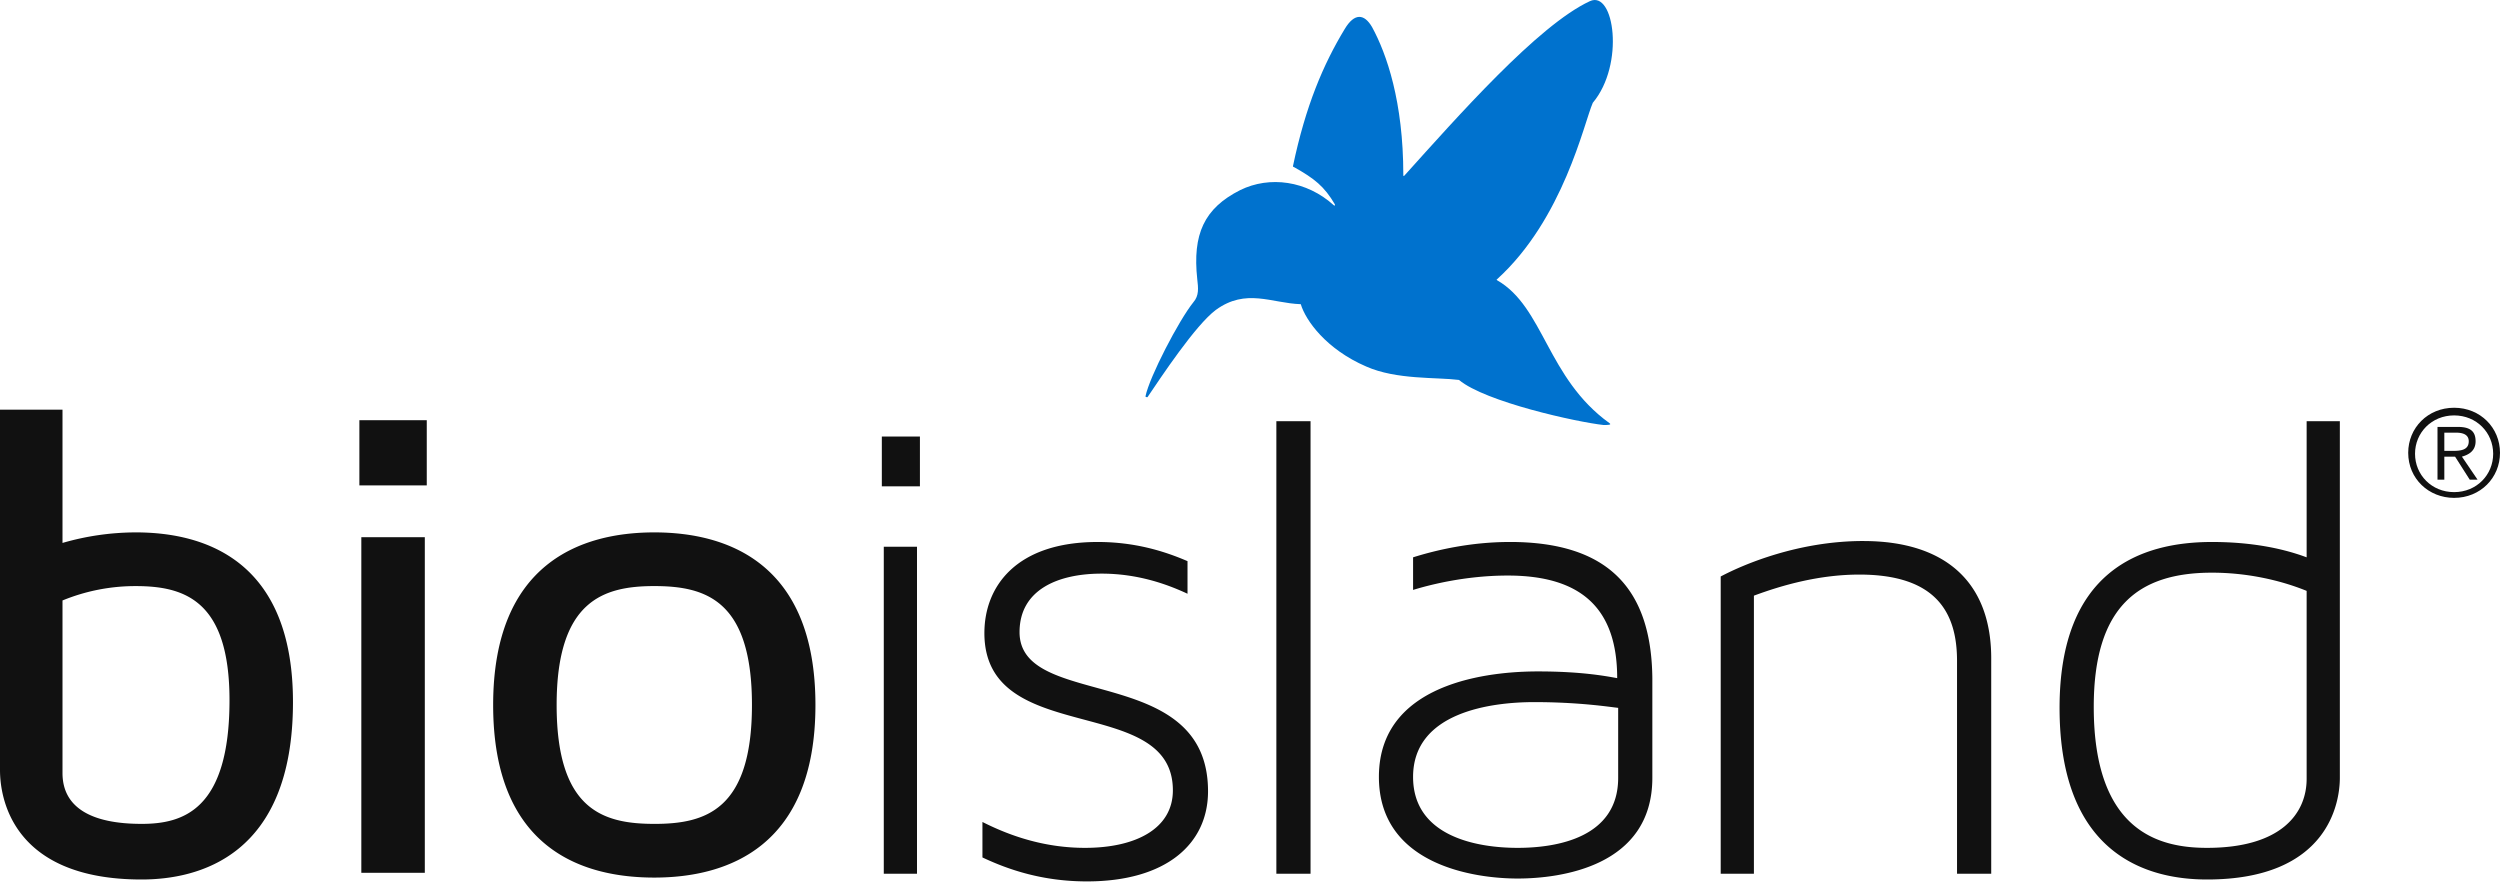
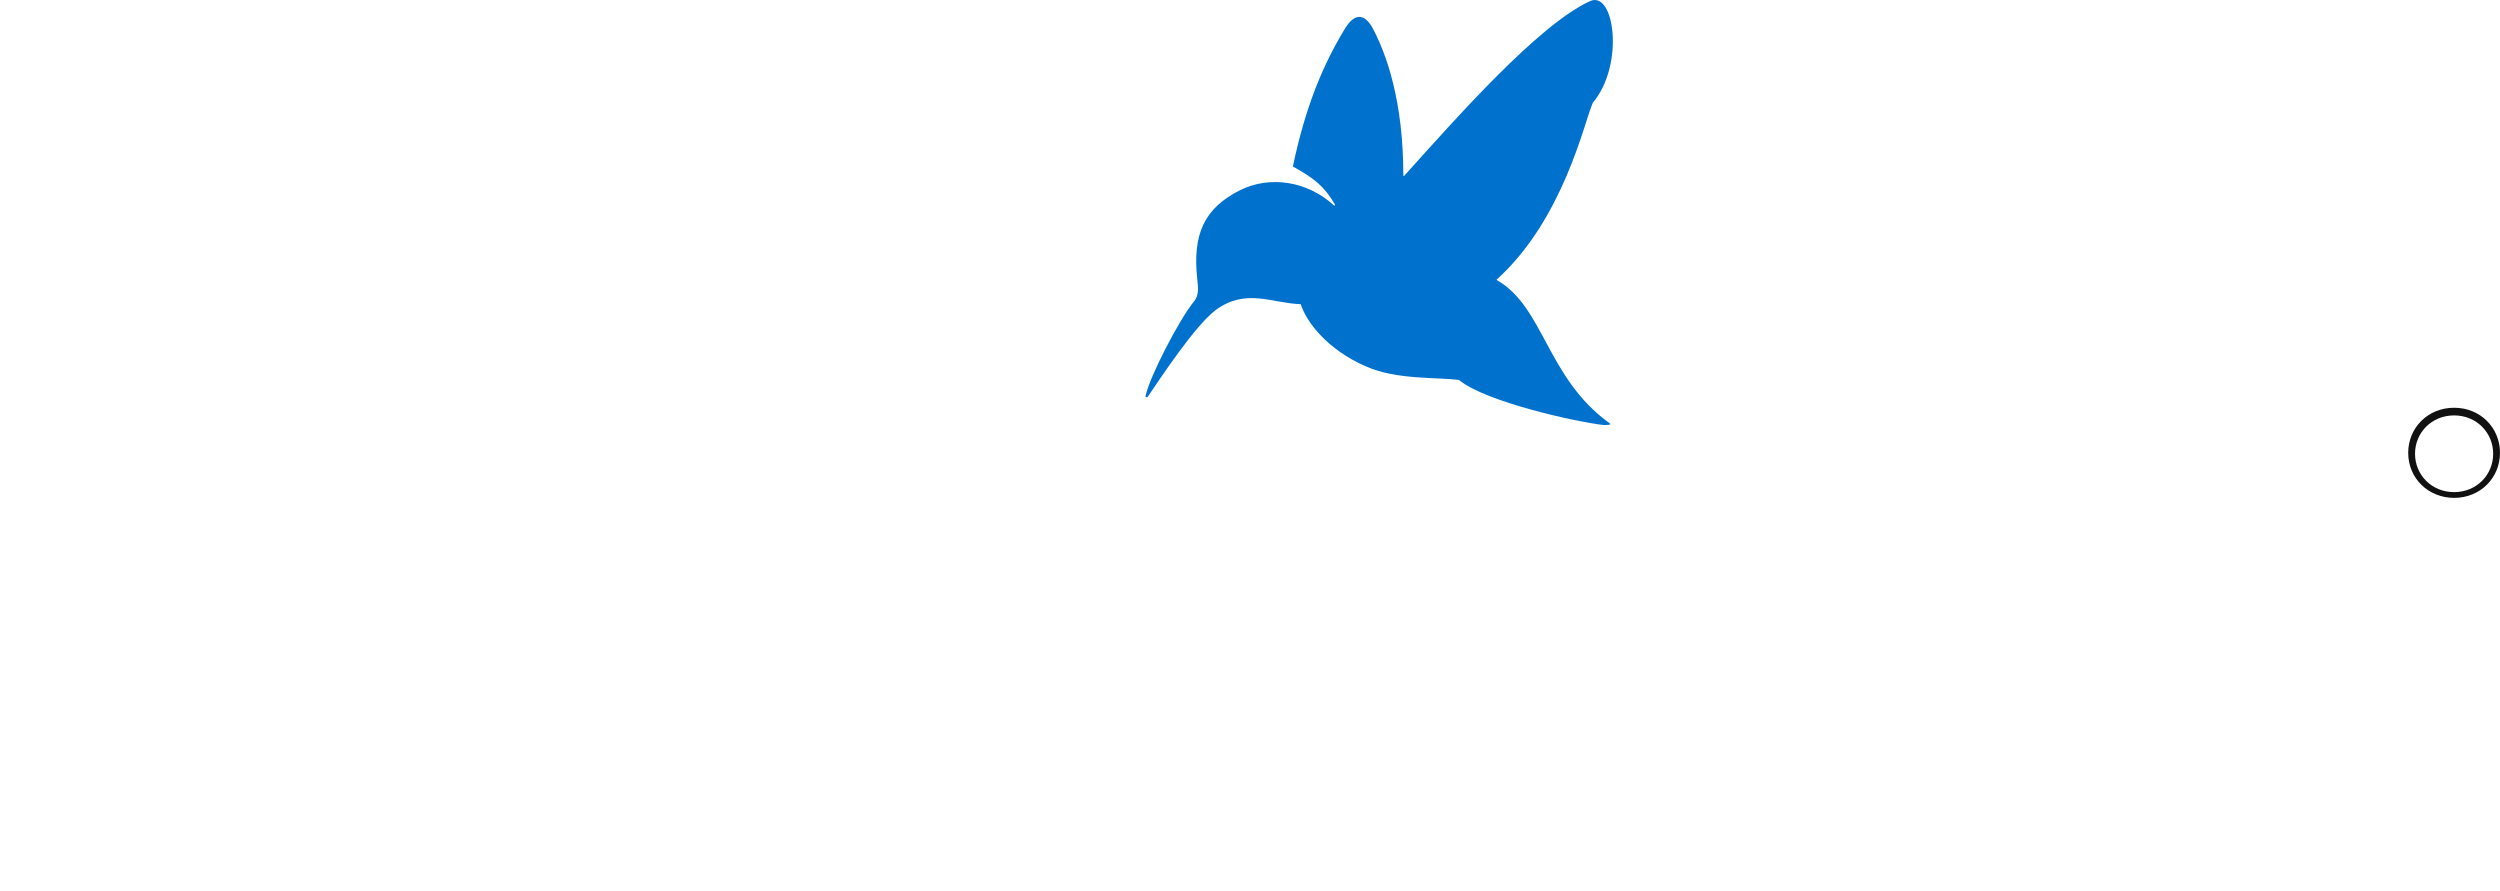
<svg xmlns="http://www.w3.org/2000/svg" width="160" height="57" fill="none">
-   <path d="M9.063 52.728C5.75 52.728 4 51.624 4 49.476V38.43a12.26 12.26 0 014.688-.92c3.124 0 6 .92 6 7.302 0 7.057-3 7.916-5.625 7.916zm-.375-18.655A16.96 16.96 0 004 34.748v-8.53H0v23.074c0 1.657.688 6.996 9.063 6.996 3.624 0 9.687-1.473 9.687-11.353 0-8.96-5.5-10.862-10.062-10.862zm18.625-7.18H23v4.173h4.313v-4.173zm-.125 7.487h-4.063v21.478h4.063V34.38zm14.687 18.348c-3.313 0-6.25-.92-6.25-7.609s3-7.61 6.25-7.61c3.313 0 6.25.921 6.25 7.61 0 6.75-3 7.61-6.25 7.61zm0-18.655c-4.688 0-10.313 1.964-10.313 11.046 0 9.144 5.625 11.046 10.313 11.046 4.688 0 10.313-1.964 10.313-11.046 0-9.082-5.626-11.046-10.313-11.046zm17-6.137h-2.438v3.191h2.438v-3.19zm-.187 7.057h-2.126V55.92h2.126V34.994zm6.563 5.462c0-2.7 2.438-3.743 5.25-3.743 2.313 0 4.188.675 5.5 1.288v-2.086c-1.563-.675-3.438-1.227-5.75-1.227-5.188 0-7.25 2.823-7.25 5.83 0 7.363 12.063 3.804 12.063 10.064 0 2.454-2.375 3.682-5.625 3.682-2.438 0-4.625-.675-6.563-1.657v2.27c1.688.798 3.875 1.534 6.688 1.534 5.062 0 7.75-2.393 7.75-5.768 0-8.285-12.063-5.155-12.063-10.187zm18.624-13.5h-2.188v28.964h2.188V26.955zm19.688 22.828c0 3.805-3.876 4.48-6.438 4.48-2.625 0-6.688-.737-6.688-4.541 0-4.173 5.063-4.787 7.75-4.787 2.876 0 4.813.307 5.376.368v4.48zm-6.938-15.096c-2.438 0-4.625.49-6.188.982v2.086c1-.307 3.313-.92 6.063-.92 4.813 0 7 2.209 7 6.566-.687-.123-2.25-.43-5.063-.43-2 0-10.187.246-10.187 6.75 0 5.646 6.125 6.505 8.875 6.505 2.688 0 8.625-.736 8.625-6.443V43.4c-.062-5.707-2.812-8.714-9.125-8.714zm22.625-.062c-4.125 0-7.625 1.473-9.125 2.27V55.92h2.125V38.123c1.813-.675 4.188-1.35 6.75-1.35 4.938 0 6.25 2.455 6.25 5.523V55.92h2.188V42.296c.062-5.093-3-7.67-8.188-7.67zm28.375 15.219c0 2.21-1.625 4.419-6.375 4.419-3 0-7.25-.982-7.25-9.021 0-6.444 2.875-8.591 7.563-8.591 2.125 0 4.25.429 6.062 1.165v12.028zm0-14.175c-1.812-.675-3.875-.982-6.062-.982-4.563 0-9.751 1.84-9.751 10.616 0 9.573 5.813 10.985 9.438 10.985 7.75 0 8.5-4.91 8.5-6.505V26.955h-2.125v8.714zM157 28.857h-.563V27.69h.751c.437 0 .812.123.812.552 0 .553-.5.614-1 .614zm1.438-.614c0-.613-.313-.92-1.126-.92H156v3.375h.437v-1.473h.688l.938 1.473h.5l-1-1.473c.437-.123.875-.368.875-.982z" fill="#111" />
  <path d="M157.063 31.496c-1.438 0-2.501-1.105-2.501-2.455s1.063-2.455 2.501-2.455c1.437 0 2.5 1.105 2.5 2.455s-1.063 2.455-2.5 2.455zm0-5.4c-1.688 0-2.938 1.288-2.938 2.884 0 1.657 1.313 2.884 2.938 2.884 1.687 0 2.937-1.289 2.937-2.884 0-1.596-1.25-2.884-2.937-2.884z" fill="#111" />
  <path d="M101.75.076c-3.313 1.534-8.5 7.425-11.875 11.169-.063.061-.063 0-.063-.062 0-4.663-1.062-7.732-2-9.45-.5-.86-1.124-.92-1.75.123-1.374 2.27-2.5 4.91-3.312 8.775 0 0 0 .062.063.062 1.312.736 1.937 1.227 2.624 2.393 0 .061-.062.123-.062.061-1.75-1.595-4.125-1.902-6-.982-2.313 1.166-3.063 2.823-2.75 5.707.063.553.125 1.044-.25 1.473-.938 1.166-2.813 4.787-3.063 6.014 0 .061.063.061.126.061.874-1.288 3.062-4.602 4.374-5.584 1.938-1.411 3.563-.43 5.438-.368.313 1.043 1.625 2.884 4.188 3.989 1.937.859 4.5.675 5.937.859 1.688 1.411 7.563 2.7 9.25 2.884.25 0 .563 0 .375-.123-4-2.884-4.188-7.425-7.188-9.143 0 0-.062-.062 0-.062 4.251-3.866 5.563-10.002 6.126-11.291C104 4.126 103.313-.66 101.75.076z" fill="#0072CE" />
</svg>